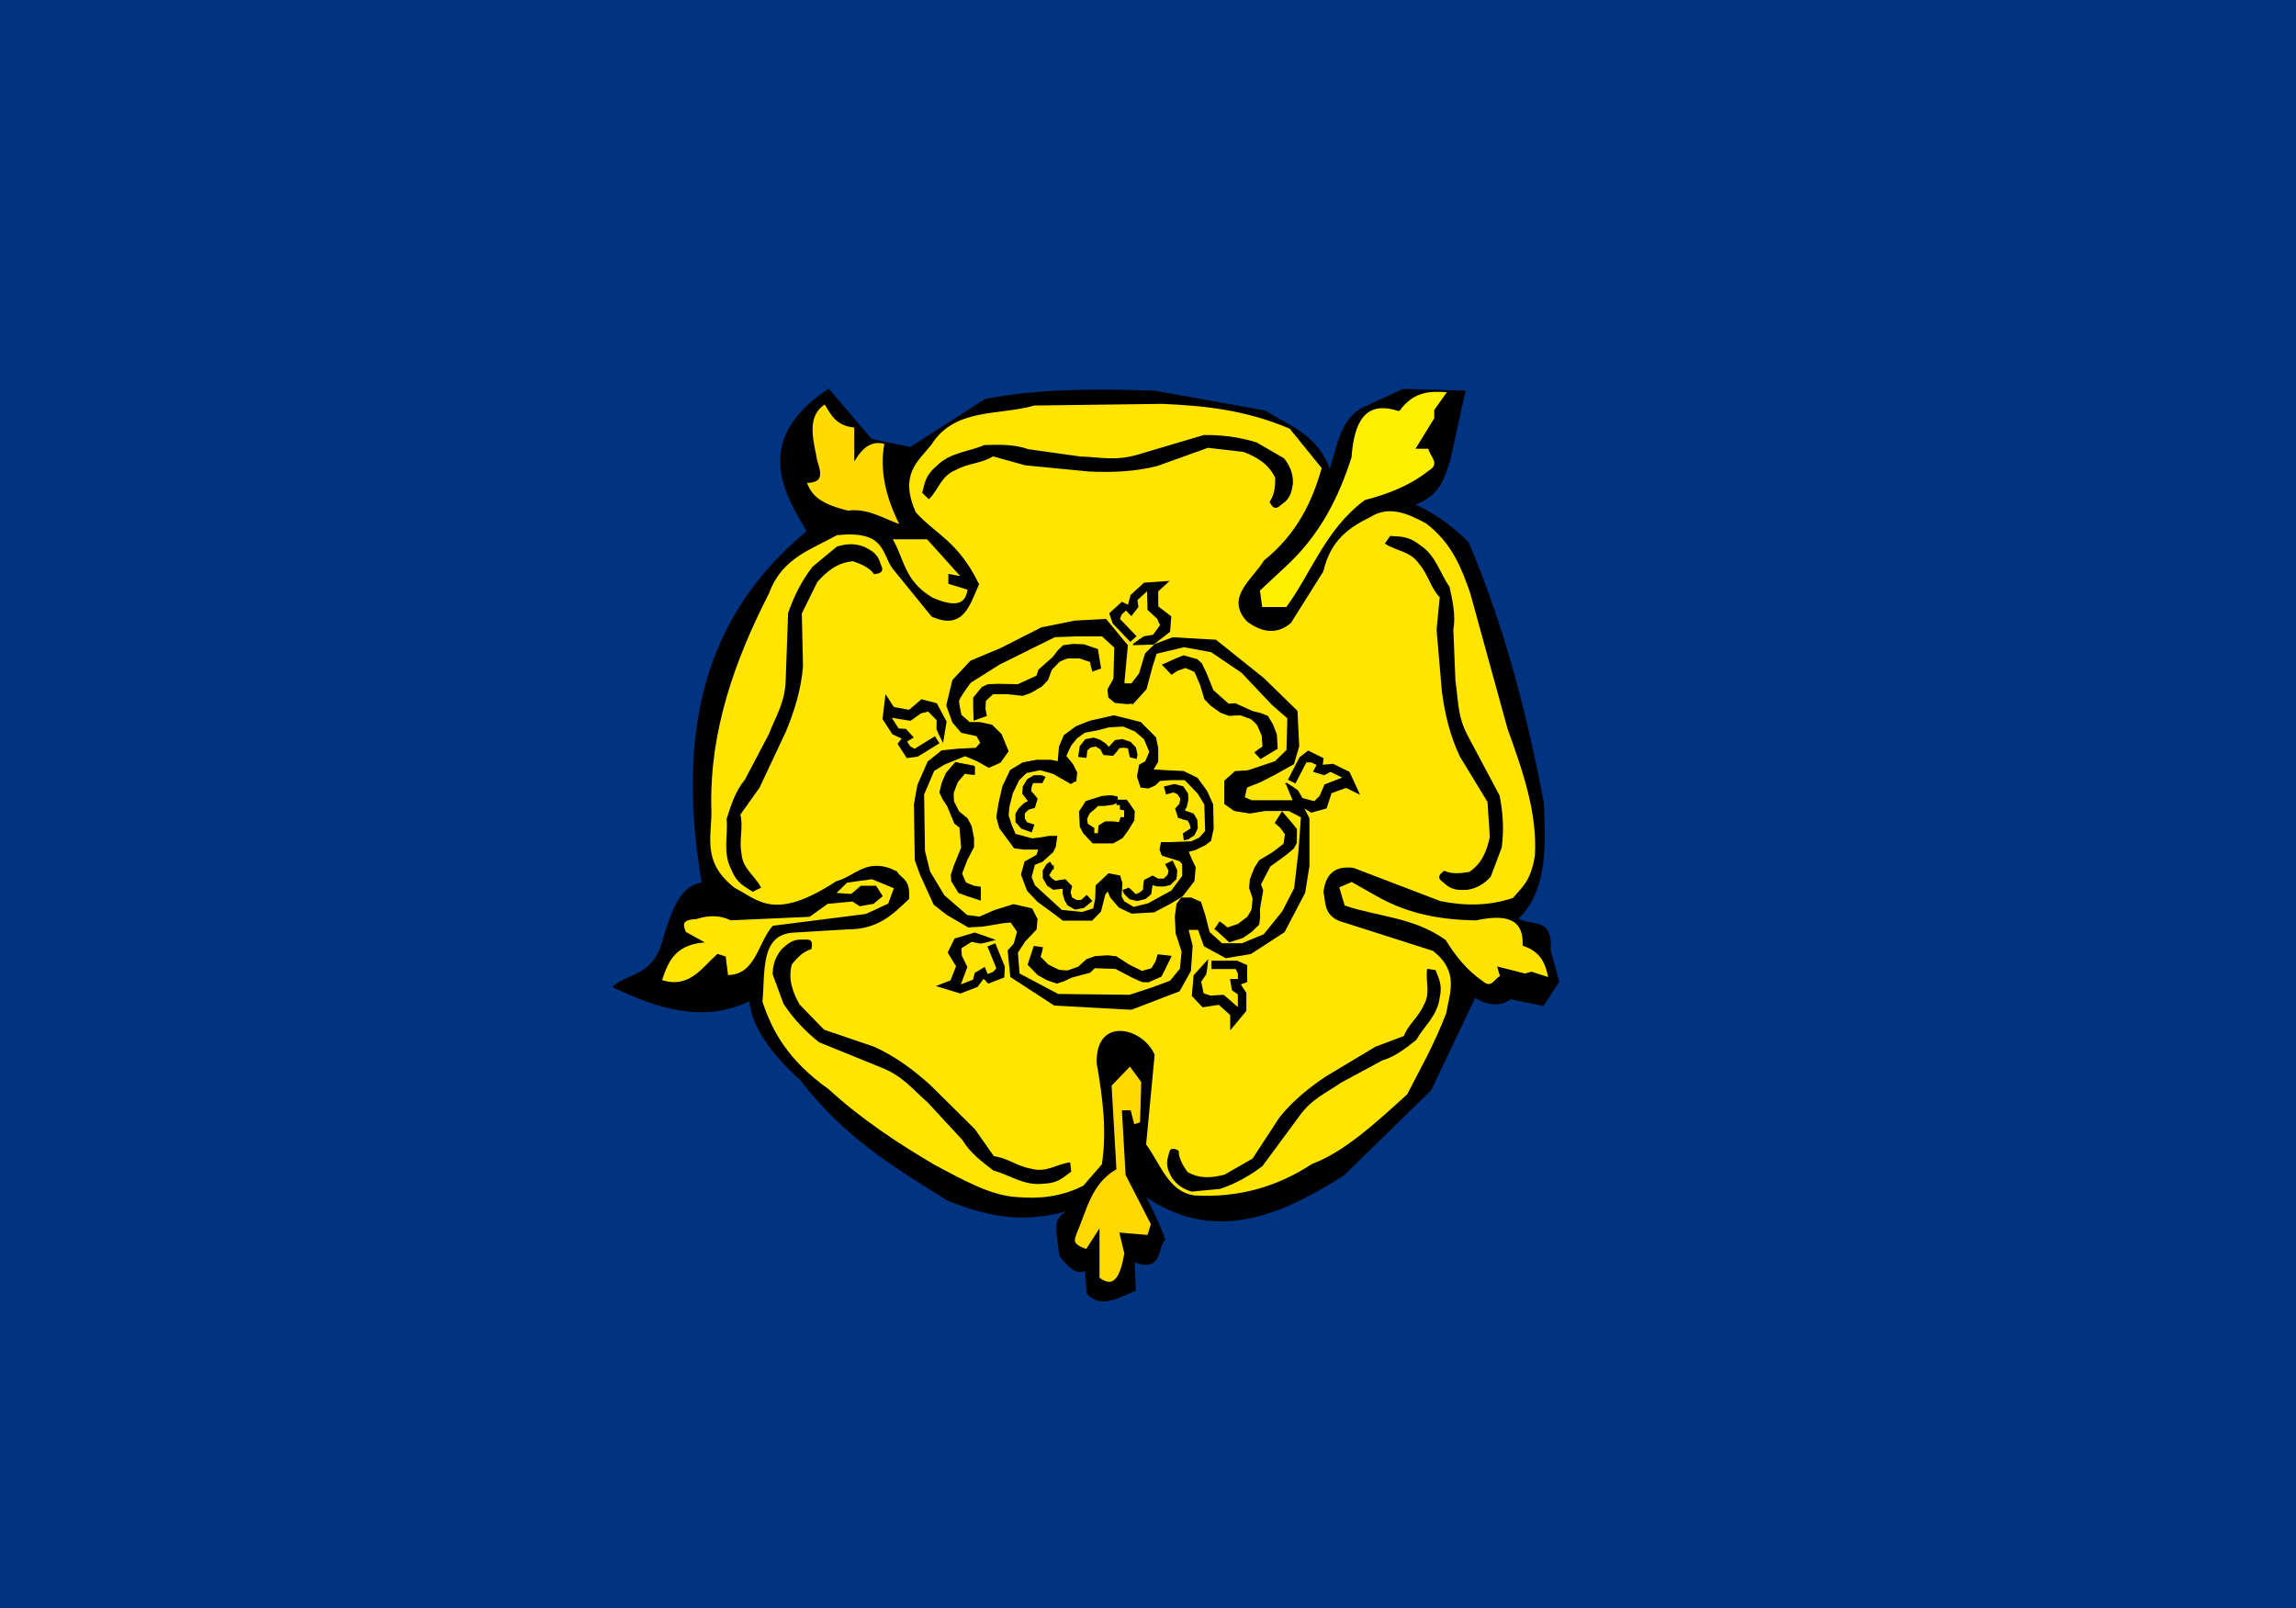
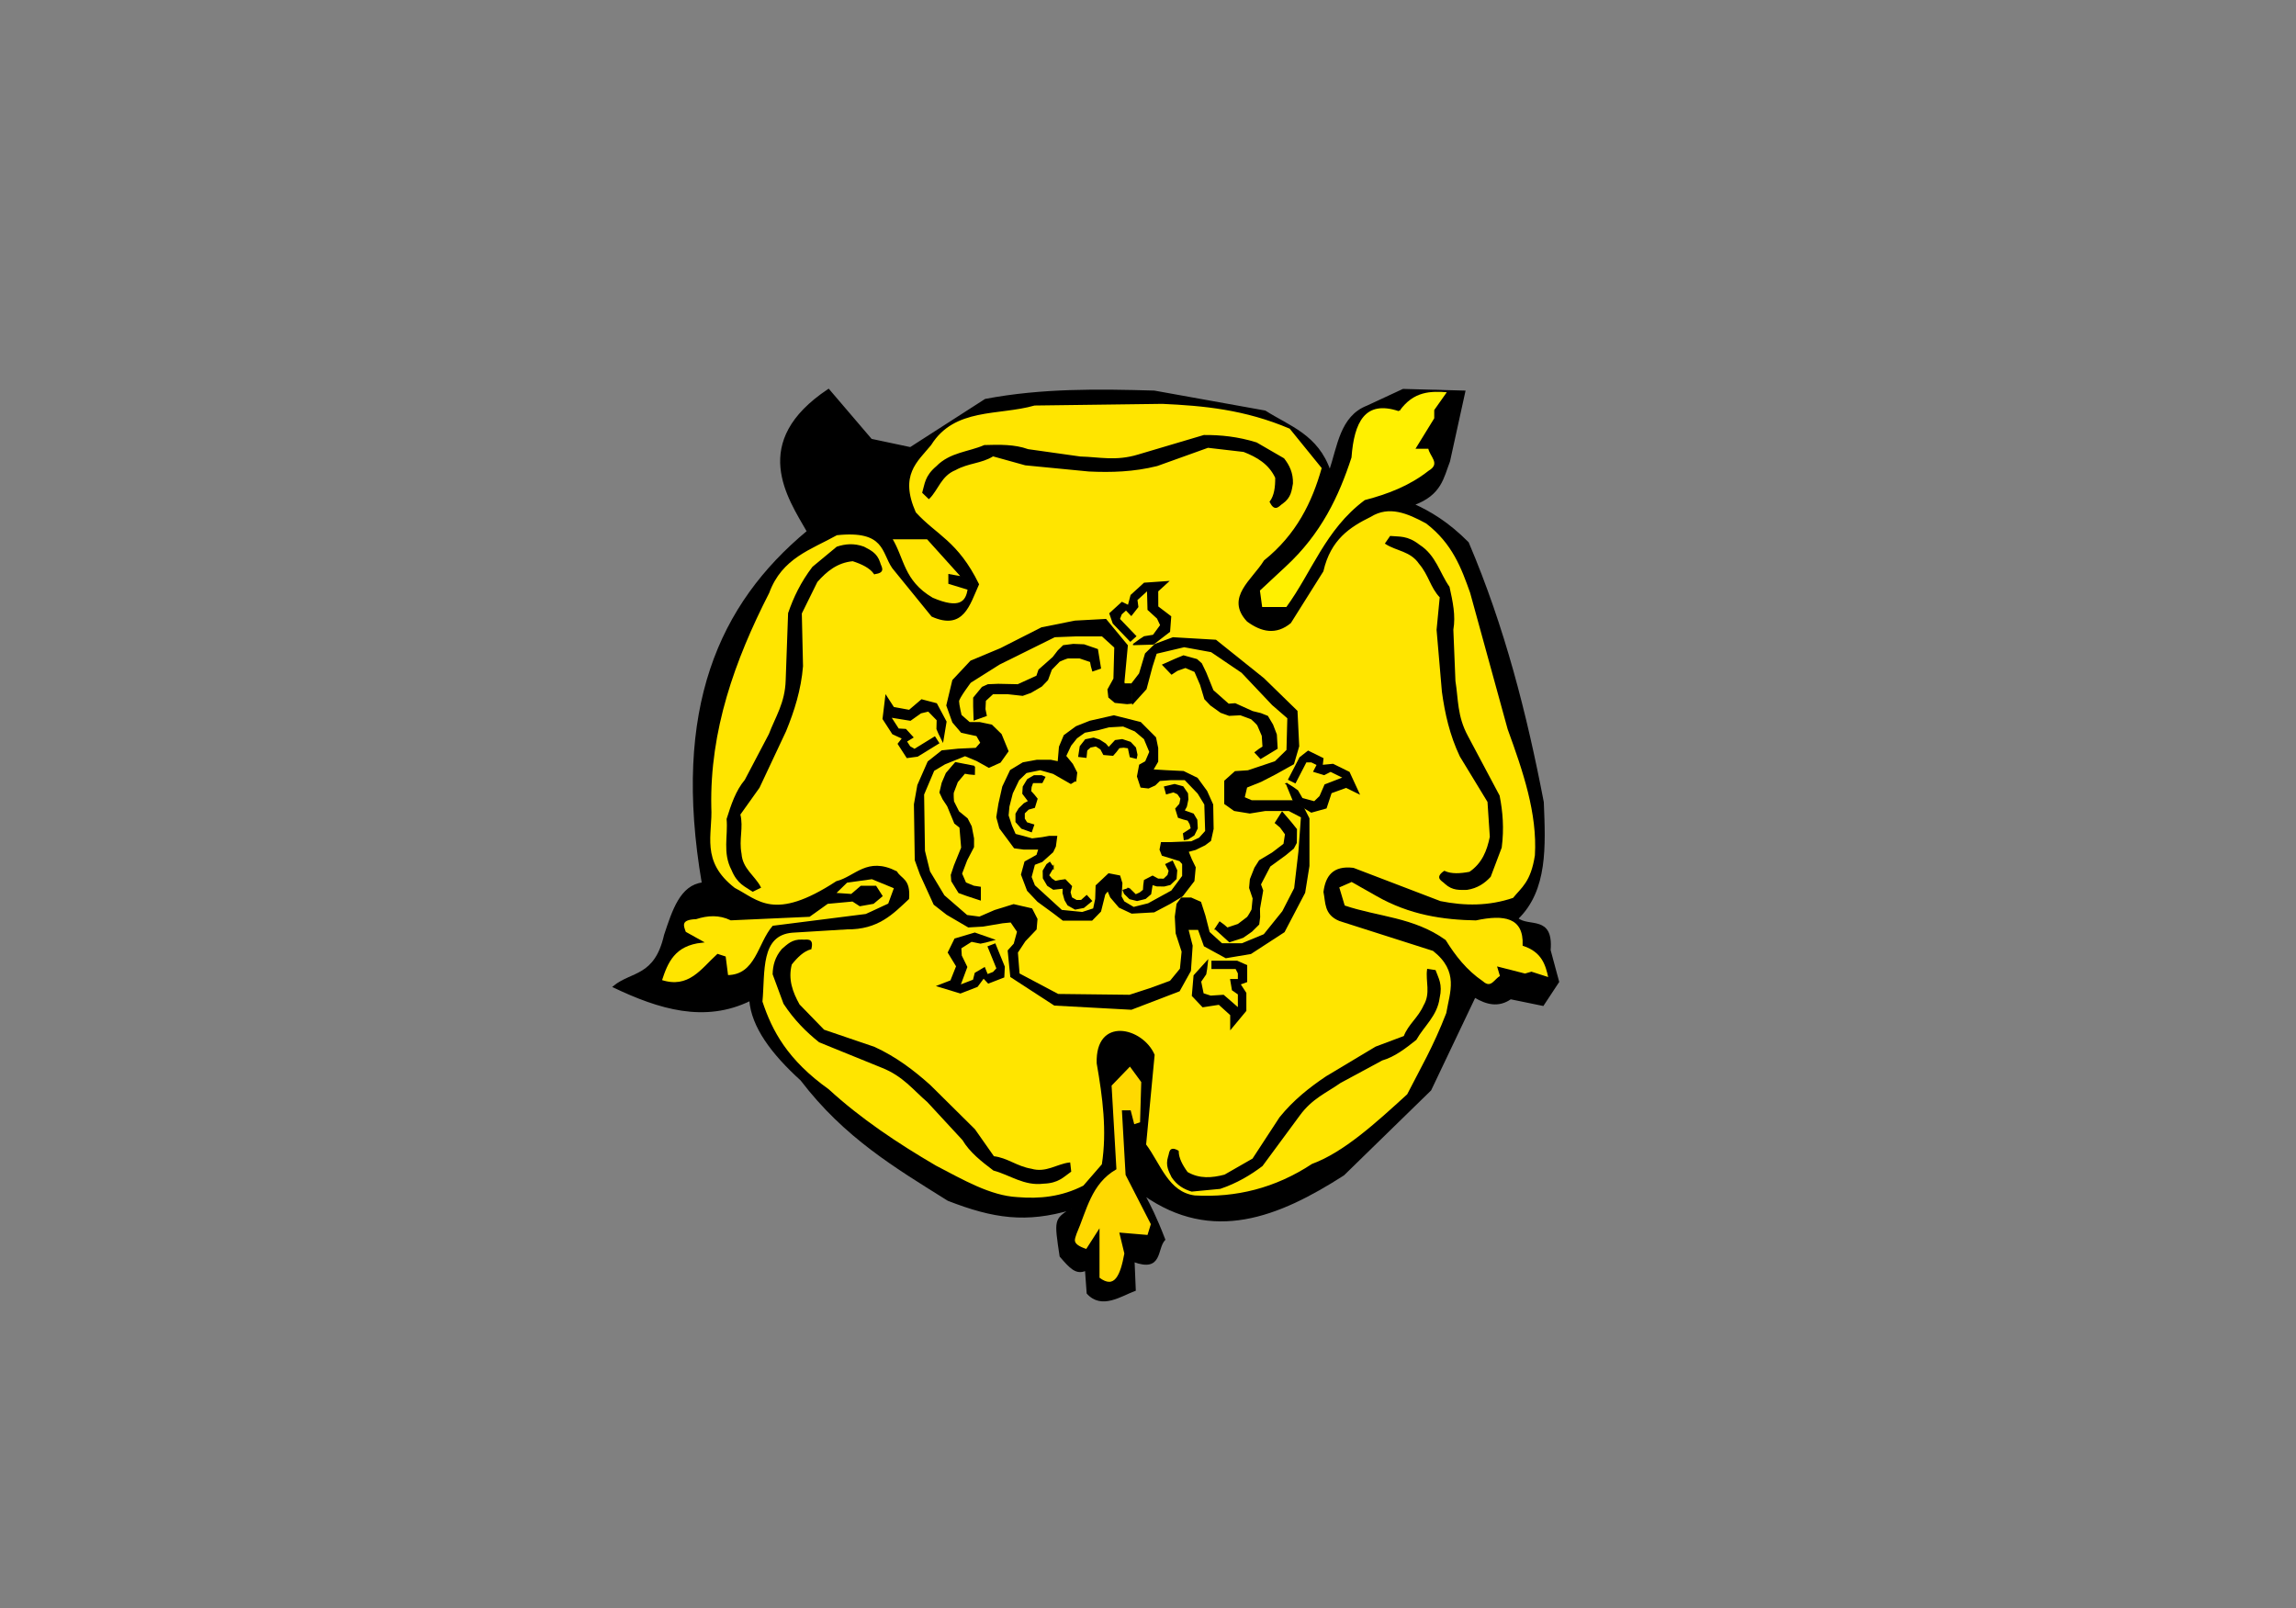
<svg xmlns="http://www.w3.org/2000/svg" xmlns:ns1="http://www.inkscape.org/namespaces/inkscape" xmlns:ns2="http://sodipodi.sourceforge.net/DTD/sodipodi-0.dtd" width="272.674mm" height="191.012mm" id="svg2816" version="1.1" ns1:version="1.2.2 (b0a8486, 2022-12-01)" ns2:docname="Rozendaal_vlag.svg">
  <rect width="100%" height="100%" fill="#808080" stroke="none" />
  <defs id="defs2818">
    <ns1:perspective ns2:type="inkscape:persp3d" ns1:vp_x="0 : 300.28155 : 1" ns1:vp_y="0 : 1000 : 0" ns1:vp_z="1052.3622 : 300.28155 : 1" ns1:persp3d-origin="526.18109 : 176.2658 : 1" id="perspective2825" />
    <ns1:perspective id="perspective10716" ns1:persp3d-origin="0.5 : -71.432361 : 1" ns1:vp_z="1 : -71.265694 : 1" ns1:vp_y="0 : 1000 : 0" ns1:vp_x="0 : -71.265694 : 1" ns2:type="inkscape:persp3d" />
    <ns1:perspective id="perspective2952" ns1:persp3d-origin="0.5 : -71.432361 : 1" ns1:vp_z="1 : -71.265694 : 1" ns1:vp_y="0 : 1000 : 0" ns1:vp_x="0 : -71.265694 : 1" ns2:type="inkscape:persp3d" />
  </defs>
  <ns2:namedview ns1:document-units="mm" pagecolor="#ffffff" bordercolor="#666666" borderopacity="1.0" ns1:pageopacity="0.0" ns1:pageshadow="2" ns1:zoom="0.31275986" ns1:cx="-27.177401" ns1:cy="95.920239" ns1:current-layer="layer1" id="namedview2820" showgrid="false" ns1:window-width="1440" ns1:window-height="872" ns1:window-x="0" ns1:window-y="28" ns1:window-maximized="0" ns1:showpageshadow="2" ns1:pagecheckerboard="0" ns1:deskcolor="#d1d1d1" />
  <g ns1:label="Layer 1" ns1:groupmode="layer" id="layer1" transform="translate(-11.971,-11.143)">
-     <path style="fill:#003380;fill-opacity:1;stroke:#000000;stroke-width:1px;stroke-linecap:butt;stroke-linejoin:miter;stroke-opacity:1" d="M -5.112,-13.475 V 752.673 H 1059.756 l 2.388,-766.148 z" id="path2898" ns2:nodetypes="ccccc" />
    <path style="fill:#000000;stroke:#000000;stroke-width:0.748px;stroke-linecap:butt;stroke-linejoin:miter;stroke-opacity:1" d="m 420.605,212.227 -17.603,-3.733 -19.134,-22.396 c -35.358,23.534 -18.103,48.305 -9.37,63.582 -39.486,32.8 -60.564,79.494 -47.135,157.953 -9.786,1.179 -13.289,12.219 -16.969,23.323 -4.336,19.039 -14.998,16.482 -22.96,23.142 20.409,9.722 40.819,15.959 61.228,5.972 0.937,11.944 9.804,23.889 22.96,35.833 19.68,25.773 42.482,39.244 65.951,53.931 20.409,7.933 34.866,10.044 55.275,4.042 -7.457,4.809 -7.341,4.757 -4.893,21.159 4.337,4.999 7.05,8.163 11.387,6.153 l 0.765,10.451 c 6.378,7.069 14.921,1.004 21.299,-1.365 l -0.541,-13 c 12.786,4.757 9.969,-5.704 13.776,-9.705 -4.01,-10.42 -6.579,-15.218 -9.184,-20.156 30.718,21.609 60.256,9.841 89.546,-8.958 l 39.033,-38.072 19.899,-41.805 c 5.357,3.241 10.715,4.512 16.072,0.747 l 14.542,2.986 6.888,-10.451 -3.827,-14.184 c 1.306,-15.532 -9.427,-9.926 -14.542,-14.184 13.262,-12.817 12.287,-32.578 11.48,-52.256 -7.574,-39.413 -17.485,-78.445 -33.675,-116.457 -9.018,-9.058 -16.904,-13.697 -24.491,-17.17 12.441,-4.496 13.259,-12.231 16.072,-19.41 l 6.888,-31.354 -27.553,-0.747 -16.072,7.465 c -11.899,4.595 -13.063,17.915 -16.838,29.114 -5.481,-16.15 -18.2,-19.945 -29.083,-26.875 l -49.748,-8.958 c -25.257,-0.729 -50.513,-1.069 -75.77,3.733 z" id="path10171" ns2:nodetypes="cccccccccccccccccccccccccccccccccccccc" />
-     <path style="fill:#ffdb00;fill-opacity:1;stroke:#000000;stroke-width:0.748px;stroke-linecap:butt;stroke-linejoin:miter;stroke-opacity:1" d="m 382.274,192.163 c -7.913,5.038 -6.313,14.052 -4.329,23.226 0.338,4.916 5.896,12.377 -4.329,12.141 1.981,4.869 4.255,9.705 18.941,13.197 9.061,-1.177 16.054,3.697 23.812,6.334 -6.306,-12.317 -9.375,-24.634 -7.035,-36.951 -4.51,-1.235 -9.02,-0.302 -13.53,6.862 V 202.721 c -8.456,-0.633 -10.628,-5.862 -13.53,-10.557 z" id="path10181" ns2:nodetypes="ccccccccc" />
    <path style="fill:#ffe400;fill-opacity:1;stroke:#000000;stroke-width:0.748px;stroke-linecap:butt;stroke-linejoin:miter;stroke-opacity:1" d="m 412.039,252.868 c 5.596,9.061 5.128,19.108 18.4,26.921 12.257,5.269 15.429,1.677 16.236,-4.223 l -8.659,-2.639 v -3.695 l 5.953,1.056 -15.694,-17.42 z" id="path10183" ns2:nodetypes="cccccccc" />
    <path style="fill:#fff000;fill-opacity:1;stroke:#000000;stroke-width:0.748px;stroke-linecap:butt;stroke-linejoin:miter;stroke-opacity:1" d="m 639.877,195.33 c -15.542,-5.144 -20.458,5.259 -21.647,21.115 -5.647,17.329 -13.548,34.03 -29.224,48.564 l -11.906,11.085 1.082,7.918 h 11.365 c 11.724,-16.013 17.562,-34.896 35.177,-48.036 10.152,-2.67 19.965,-6.332 28.683,-13.197 5.94,-3.519 0.458,-7.038 0,-10.557 h -5.412 l 8.118,-13.197 v -3.695 l 5.953,-8.446 c -7.9,-0.627 -15.705,-0.603 -22.189,8.446 z" id="path10185" ns2:nodetypes="cccccccccccccc" />
    <path style="fill:#ffe500;fill-opacity:1;stroke:#000000;stroke-width:0.748px;stroke-linecap:butt;stroke-linejoin:miter;stroke-opacity:1" d="m 394.18,412.812 4.329,-3.695 h 6.494 l 2.706,4.223 -3.788,3.167 -5.953,1.056 -3.247,-2.111 -11.365,1.056 -8.118,5.807 -35.177,1.584 c -5.231,-2.528 -10.463,-2.211 -15.694,-0.528 -7.305,0.264 -5.999,3.328 -4.871,6.334 l 7.577,4.223 c -12.582,1.313 -15.721,9.207 -18.4,17.42 12.599,4.167 18.296,-5.13 25.436,-11.613 l 3.247,1.056 1.082,8.446 c 13.086,-0.097 13.927,-14.526 20.565,-22.17 l 41.671,-5.279 10.283,-4.751 2.706,-7.39 -10.283,-4.223 -11.365,1.584 -5.412,5.279 z" id="path10187" ns2:nodetypes="ccccccccccccccccccccccccc" />
    <path style="fill:#ffe400;fill-opacity:1;stroke:#000000;stroke-width:0.597px;stroke-linecap:butt;stroke-linejoin:miter;stroke-opacity:1" d="m 695.721,435.449 c 0.515,-12.83 -8.695,-14.152 -21.318,-11.439 -14.772,-0.295 -29.561,-2.425 -44.409,-10.88 l -11.313,-6.411 -5.927,2.613 2.554,8.526 c 15.112,5.154 31.138,5.239 45.336,15.467 4.362,7.009 9.42,13.538 16.729,18.518 4.077,3.656 5.587,-1.257 8.226,-2.401 l -1.216,-4.06 12.107,3.089 2.879,-0.84 7.919,2.545 c -1.286,-6.07 -3.059,-11.92 -11.568,-14.726 z" id="path10185-4" ns2:nodetypes="cccccccccccccc" />
    <path style="fill:#ffd900;fill-opacity:1;stroke:#000000;stroke-width:0.748px;stroke-linecap:butt;stroke-linejoin:miter;stroke-opacity:1" d="m 524.064,515.219 0.541,-18.475 -5.412,-7.39 -8.659,8.974 2.165,37.479 c -11.277,6.562 -13.297,18.541 -17.859,29.033 -0.673,2.463 -2.749,4.927 4.871,7.39 l 5.412,-8.446 v 21.115 c 7.464,5.68 10.153,-1.448 11.906,-11.085 l -2.165,-8.974 12.447,1.056 1.624,-5.279 -11.365,-22.17 -1.624,-28.505 h 3.247 l 1.624,6.334 z" id="path10233" ns2:nodetypes="cccccccccccccccccc" />
    <path style="fill:#ffe500;fill-opacity:1;stroke:#000000;stroke-width:0.748px;stroke-linecap:butt;stroke-linejoin:miter;stroke-opacity:1" d="m 571.957,289.852 c -9.751,-10.458 2.385,-18.248 7.653,-26.875 14.527,-11.651 21.649,-26.192 26.022,-41.805 l -14.542,-17.916 c -20.404,-8.689 -39.007,-10.352 -57.401,-11.198 l -57.401,0.747 c -16.146,4.643 -36.01,0.825 -46.686,17.916 -6.165,7.507 -14.432,13.549 -6.888,30.607 9.439,10.354 18.879,12.879 28.318,32.1 -4.103,9.075 -6.762,20.402 -20.664,14.184 l -17.603,-21.649 c -4.813,-6.931 -3.325,-17.276 -25.257,-14.93 -11.572,6.487 -24.813,10.26 -30.614,26.128 -15.551,30.423 -26.717,61.916 -26.022,96.301 0.706,12.193 -5.071,24.386 10.715,36.579 10.603,5.377 17.785,15.389 45.921,-2.986 8.572,-2.189 13.687,-11.123 26.787,-4.479 2.039,3.487 6.043,3.143 5.357,11.944 -7.036,6.574 -13.594,13.615 -27.553,13.437 l -24.491,1.493 c -14.768,1.235 -12.534,17.869 -13.776,31.354 4.352,13.189 11.344,26.377 29.849,39.566 14.334,13.142 30.835,24.171 48.217,34.34 12.246,6.368 24.491,13.554 36.737,14.184 9.95,0.839 19.899,-0.114 29.849,-5.226 l 8.419,-9.705 c 2.384,-15.179 0.352,-30.358 -2.296,-45.538 -0.663,-20.688 20.037,-15.766 25.257,-3.733 l -3.827,40.312 c 6.575,8.784 10.066,21.581 22.195,23.142 18.589,1.043 36.261,-3.285 52.809,-14.184 14.287,-5.27 28.573,-18.312 42.86,-31.354 5.868,-11.519 11.735,-21.394 17.603,-36.579 1.584,-9.456 5.918,-18.912 -6.123,-28.368 l -42.094,-13.437 c -6.742,-2.785 -5.89,-8.039 -6.888,-12.691 0.895,-6.841 3.992,-11.534 13.011,-10.451 l 39.033,14.93 c 10.97,2.21 21.94,2.258 32.91,-1.493 3.772,-4.692 8.101,-7.213 9.95,-19.41 1.12,-18.912 -5.359,-37.824 -12.246,-56.735 L 672.218,277.161 c -3.946,-11.106 -7.976,-22.192 -19.899,-31.354 -8.419,-4.57 -16.838,-8.213 -25.257,-2.986 -9.355,4.616 -18.104,10.217 -21.43,24.635 l -14.542,23.142 c -6.378,5.24 -12.756,3.944 -19.134,-0.747 z" id="path10235" ns2:nodetypes="ccccccccccccccccccccccccccccccccccccccccccccccc" />
    <path style="fill:#000000;stroke:#000000;stroke-width:0.748px;stroke-linecap:butt;stroke-linejoin:miter;stroke-opacity:1" d="m 404.51,268.494 c -2,-2.747 -5.588,-4.46 -9.741,-5.807 -7.129,0.655 -11.969,4.659 -16.236,9.502 l -7.035,14.252 c 0.18,7.918 0.361,15.836 0.541,23.754 -0.856,10.492 -3.851,19.94 -7.577,29.033 l -11.906,25.338 -8.659,12.141 c 1.494,5.963 -0.707,11.091 0.541,17.684 0.483,6.919 6.122,10.128 8.659,15.044 l -3.247,1.584 c -3.227,-2.227 -6.653,-3.296 -9.2,-9.502 -4.014,-7.566 -1.482,-15.132 -2.165,-22.698 1.988,-6.273 4.013,-12.523 8.118,-17.42 l 10.824,-20.587 c 2.924,-7.705 7.275,-14.019 7.577,-24.282 l 1.082,-30.089 c 2.36,-6.862 5.588,-13.725 10.824,-20.587 l 10.824,-8.974 c 3.662,-1.196 7.526,-1.607 11.906,0 2.743,1.512 5.68,2.645 7.035,6.862 0.409,1.859 2.805,4.203 -2.165,4.751 z" id="path10296" ns2:nodetypes="cccccccccccccccccccccc" />
    <path style="fill:#000000;stroke:#000000;stroke-width:0.748px;stroke-linecap:butt;stroke-linejoin:miter;stroke-opacity:1" d="m 582.264,236.413 c 2.015,-2.736 2.512,-6.603 2.47,-10.872 -2.949,-6.364 -8.402,-9.53 -14.483,-11.896 l -16.104,-1.866 c -7.62,2.736 -15.24,5.472 -22.86,8.208 -10.452,2.615 -20.587,2.917 -30.613,2.431 l -28.435,-2.763 -14.583,-4.049 c -5.297,3.314 -10.985,2.947 -16.973,6.238 -6.553,2.691 -7.835,8.935 -11.779,12.871 l -2.589,-2.482 c 1.112,-3.7 1.037,-7.207 6.229,-11.571 6.035,-6.158 14.194,-6.278 21.309,-9.363 6.729,-0.202 13.446,-0.361 19.527,1.837 l 23.476,3.306 c 8.421,0.198 15.956,2.162 26.006,-0.889 l 29.529,-8.765 c 7.421,-0.049 15.123,0.702 23.476,3.306 l 12.215,7.074 c 2.348,2.991 4,6.422 3.864,10.985 -0.576,3.021 -0.721,6.098 -4.372,8.718 -1.67,0.98 -3.166,3.952 -5.31,-0.456 z" id="path10296-9" ns2:nodetypes="cccccccccccccccccccccc" />
    <path style="fill:#000000;stroke:#000000;stroke-width:0.748px;stroke-linecap:butt;stroke-linejoin:miter;stroke-opacity:1" d="m 660.299,402.452 c 3.125,1.434 7.114,1.207 11.409,0.39 5.879,-3.987 8.078,-9.793 9.356,-16.056 l -1.05,-15.785 c -4.145,-6.81 -8.29,-13.621 -12.435,-20.431 -4.539,-9.549 -6.688,-19.214 -8.023,-28.919 l -2.391,-27.775 1.427,-14.724 c -4.305,-4.477 -4.97,-9.999 -9.377,-15.143 -3.905,-5.795 -10.434,-5.888 -15.119,-8.955 l 2.031,-2.935 c 3.933,0.393 7.454,-0.317 12.799,3.868 7.307,4.667 8.912,12.47 13.317,18.734 1.428,6.417 2.811,12.83 1.702,19.063 l 0.941,23.118 c 1.333,8.112 0.724,15.697 5.63,24.78 l 14.211,26.726 c 1.4,7.108 2.045,14.632 0.941,23.118 l -4.908,13.003 c -2.588,2.796 -5.746,5.005 -10.37,5.705 -3.15,-0.003 -6.279,0.418 -9.584,-2.606 -1.292,-1.424 -4.56,-2.317 -0.507,-5.175 z" id="path10296-8" ns2:nodetypes="cccccccccccccccccccccc" ns1:transform-center-x="-26.444177" ns1:transform-center-y="19.003264" />
    <path style="fill:#000000;stroke:#000000;stroke-width:0.687px;stroke-linecap:butt;stroke-linejoin:miter;stroke-opacity:1" d="m 540.702,527.924 c 0.02,3.168 1.752,6.378 4.092,9.601 5.583,3.248 11.253,2.712 16.943,1.228 l 12.691,-7.275 c 4.047,-6.194 8.093,-12.388 12.14,-18.582 6.166,-7.631 13.354,-13.332 20.89,-18.375 l 22.121,-13.249 12.77,-4.793 c 2.049,-5.38 6.373,-8.171 8.936,-13.906 3.297,-5.584 0.847,-11.025 1.578,-16.147 l 3.221,0.49 c 1.196,3.415 3.148,6.041 1.745,12.162 -1.044,7.941 -6.898,12.436 -10.39,18.624 -4.772,3.786 -9.558,7.533 -15.158,9.144 l -18.818,10.16 c -6.215,4.396 -12.744,6.969 -18.382,14.715 l -16.676,22.607 c -5.356,4.043 -11.349,7.63 -18.818,10.16 l -12.689,1.214 c -3.322,-1.007 -6.377,-2.724 -8.748,-6.268 -1.217,-2.608 -2.777,-5.027 -1.547,-8.99 0.681,-1.647 0.157,-4.714 4.098,-2.52 z" id="path10296-2" ns2:nodetypes="cccccccccccccccccccccc" />
    <path style="fill:#000000;stroke:#000000;stroke-width:0.746px;stroke-linecap:butt;stroke-linejoin:miter;stroke-opacity:1" d="m 375.816,436.935 c -3.278,0.898 -6.114,3.624 -8.792,6.999 -1.787,6.822 0.373,12.687 3.52,18.313 l 11.129,11.448 c 7.564,2.578 15.128,5.155 22.691,7.733 9.653,4.428 17.594,10.474 24.951,17.072 l 19.988,19.797 8.58,12.219 c 6.155,0.684 10.271,4.498 16.939,5.628 6.719,1.951 11.665,-2.154 17.18,-2.796 l 0.404,3.553 c -3.2,2.214 -5.37,5.012 -12.111,5.218 -8.525,1.091 -14.839,-3.874 -22.239,-5.865 -5.273,-4.014 -10.51,-8.053 -13.764,-13.548 l -15.852,-17.149 c -6.313,-5.376 -10.827,-11.589 -20.45,-15.425 l -28.145,-11.43 c -5.705,-4.562 -11.118,-9.927 -15.852,-17.149 l -4.847,-13.124 c 0.104,-3.802 1.019,-7.519 4.021,-11.015 2.359,-2.013 4.424,-4.338 8.879,-4.13 1.9,0.266 4.93,-1.138 3.771,3.649 z" id="path10296-5" ns2:nodetypes="cccccccccccccccccccccc" />
    <path style="fill:#000000;stroke:#000000;stroke-width:0.748px;stroke-linecap:butt;stroke-linejoin:miter;stroke-opacity:1" d="m 553.814,442.765 -5.74,6.345 -0.765,8.958 4.592,4.852 7.271,-1.12 5.357,4.852 v 5.972 l 6.505,-7.838 v -7.838 l -2.679,-4.106 3.061,-1.12 v -7.092 l -4.209,-1.866 h -11.098 v 2.986 h 10.715 l 1.148,2.24 v 2.986 h -3.444 l 0.765,4.479 2.679,1.866 v 6.719 l -6.888,-5.972 -5.74,0.373 -3.444,-1.12 -1.148,-5.599 2.296,-3.359 0.383,-2.24 z" id="path10432" />
    <path style="fill:#000000;stroke:#000000;stroke-width:0.748px;stroke-linecap:butt;stroke-linejoin:miter;stroke-opacity:1" d="m 457.679,432.994 -8.165,-2.861 -8.818,2.613 -2.928,5.954 3.751,6.178 -2.646,6.648 -5.69,2.204 9.87,3.004 7.469,-2.893 2.923,-3.944 2.197,2.362 6.757,-2.618 0.225,-4.505 -4.096,-10.06 -2.845,1.102 3.955,9.713 -1.71,1.867 -2.845,1.102 -1.271,-3.122 -3.985,2.347 -0.79,3.117 -6.402,2.48 3.148,-8.449 -2.474,-5.066 -0.204,-3.535 4.911,-3.107 4.048,0.841 2.275,-0.48 z" id="path10432-1" />
    <path style="fill:#000000;stroke:#000000;stroke-width:0.748px;stroke-linecap:butt;stroke-linejoin:miter;stroke-opacity:1" d="m 435.088,343.48 1.385,-8.354 -4.252,-7.976 -6.538,-1.715 -5.538,4.73 -7.185,-1.317 -3.266,-5.052 -1.216,10.015 4.287,6.63 4.511,2.079 -1.977,2.54 3.878,5.999 4.581,-0.612 9.387,-5.774 -1.633,-2.526 -9.063,5.575 -2.196,-1.297 -1.633,-2.526 2.913,-1.792 -3.097,-3.39 -3.286,-0.185 -3.674,-5.683 9.092,1.468 4.651,-3.302 3.526,-0.845 4.033,4.139 -0.105,4.036 0.901,2.093 z" id="path10432-11" />
    <path style="fill:#000000;stroke:#000000;stroke-width:0.748px;stroke-linecap:butt;stroke-linejoin:miter;stroke-opacity:1" d="m 520.913,300.381 8.672,-0.245 7.23,-5.574 0.497,-6.586 -5.805,-4.415 -0.026,-7.131 4.472,-4.079 -10.313,0.72 -5.869,5.354 -1.245,4.713 -2.93,-1.416 -5.31,4.844 1.478,4.274 7.58,7.906 2.236,-2.04 -7.319,-7.633 0.893,-2.348 2.236,-2.04 2.353,2.453 2.831,-3.605 -0.432,-3.183 5.031,-4.589 0.233,8.986 4.2,3.834 1.514,3.218 -3.408,4.642 -4.084,0.659 -1.938,1.257 -2.777,2.022 z" id="path10432-2" />
    <path style="fill:#000000;stroke:#000000;stroke-width:0.748px;stroke-linecap:butt;stroke-linejoin:miter;stroke-opacity:1" d="m 589.526,362.986 3.221,7.858 7.854,4.703 6.51,-1.812 2.251,-6.836 6.855,-2.478 5.466,2.691 -4.243,-9.197 -7.174,-3.532 -4.965,0.482 0.355,-3.17 -6.491,-3.196 -3.605,2.824 -5.001,9.663 2.733,1.346 4.828,-9.33 2.567,0.01 2.733,1.346 -1.552,2.999 4.444,1.352 2.915,-1.492 6.149,3.028 -8.57,3.307 -2.245,5.166 -2.577,2.494 -5.642,-1.523 -2.04,-3.513 -1.877,-1.342 -2.902,-1.847 z" id="path10432-14" ns1:transform-center-x="-16.457816" ns1:transform-center-y="-26.393437" />
    <path style="fill:#000000;stroke:#000000;stroke-width:0.748px;stroke-linecap:butt;stroke-linejoin:miter;stroke-opacity:1" d="m 516.312,317.349 1.531,-16.423 -9.567,-11.571 -13.776,0.747 -14.924,2.986 -18.368,9.331 -13.394,5.599 -8.036,8.585 -2.679,11.198 2.679,7.465 3.827,4.479 6.888,1.493 1.913,3.359 -2.296,2.613 -8.036,0.373 -7.271,0.747 -6.123,4.852 -4.592,10.451 -1.531,8.585 0.383,25.008 2.296,6.345 6.123,13.437 5.74,4.479 9.567,5.599 6.505,-0.373 8.802,-1.493 3.827,-0.373 3.061,4.479 -1.531,5.599 -2.679,2.986 1.148,11.571 19.516,12.691 34.441,1.866 21.43,-8.212 4.975,-8.958 0.765,-11.198 -1.913,-7.465 h 4.975 l 2.679,7.465 9.567,5.226 11.098,-1.866 14.924,-9.705 9.184,-17.543 1.913,-11.944 v -21.276 l -2.296,-4.479 -4.975,-3.359 H 573.713 l -3.444,-1.493 1.148,-4.852 6.505,-2.613 6.505,-3.359 8.036,-4.479 2.296,-7.838 -0.765,-15.677 -14.924,-14.557 -21.43,-17.17 -19.134,-1.12 -8.036,2.986 -4.209,4.106 -2.679,8.958 -3.444,4.479 0.383,8.585 5.74,-6.345 2.679,-10.078 1.913,-5.972 12.628,-2.986 12.246,2.24 13.776,9.331 13.776,14.557 6.888,5.972 -0.383,14.557 -5.357,5.226 -12.246,4.106 -5.74,0.373 -4.592,4.106 v 10.078 l 4.209,2.986 6.888,1.12 6.888,-1.12 h 10.715 l 5.74,2.986 -1.148,15.677 -1.913,16.423 -5.357,10.451 -8.419,10.451 -9.95,4.106 h -9.184 l -5.74,-5.226 -1.913,-7.465 -1.913,-5.972 -4.209,-1.866 h -4.209 l -1.913,2.613 -0.765,5.599 0.383,7.465 2.679,8.212 -0.765,7.838 -4.592,5.599 -9.184,3.359 -9.184,2.986 -32.145,-0.373 -17.603,-9.331 -0.765,-9.705 3.444,-5.226 4.975,-5.226 0.383,-4.479 -2.296,-4.479 -8.036,-1.866 -8.419,2.613 -6.888,2.986 -5.74,-0.747 -10.332,-8.958 -6.505,-10.825 -2.296,-9.331 -0.383,-25.382 4.592,-10.825 4.975,-2.986 9.184,-3.733 5.357,2.24 5.357,2.986 4.975,-2.24 3.444,-4.852 -3.061,-7.465 -4.209,-4.106 -5.357,-1.12 h -4.592 l -3.827,-3.359 c 0,0 -1.148,-4.852 -1.148,-6.345 0,-1.493 5.357,-8.585 5.357,-8.585 l 13.011,-8.212 24.874,-12.318 9.567,-0.373 h 11.863 l 5.74,5.226 -0.383,14.184 -2.679,4.852 0.383,3.359 2.679,2.24 5.357,0.56 1.913,-0.187 -0.383,-8.398 h -2.87 z" id="path10483" />
    <path style="fill:#000000;stroke:#000000;stroke-width:0.748px;stroke-linecap:butt;stroke-linejoin:miter;stroke-opacity:1" d="m 505.788,311.004 -1.339,-8.212 -5.931,-2.053 -4.783,-0.187 -4.401,0.56 -2.296,2.24 -2.296,2.986 -6.314,5.599 -0.957,2.799 -8.61,3.919 -8.802,-0.187 -4.592,0.187 -2.487,1.12 -2.296,2.799 -1.531,1.866 v 3.733 l 0.191,5.972 5.166,-1.866 -0.574,-2.799 0.191,-3.919 3.444,-3.173 h 6.697 l 6.697,0.747 3.635,-1.306 4.783,-2.799 2.679,-2.799 1.722,-4.666 3.635,-3.733 c 0,0 3.253,-1.493 4.018,-1.493 0.765,0 5.166,0 5.166,0 l 4.975,1.68 0.383,2.053 0.574,2.053 z" id="path10485" />
    <path style="fill:#000000;stroke:#000000;stroke-width:0.748px;stroke-linecap:butt;stroke-linejoin:miter;stroke-opacity:1" d="m 577.839,351.425 7.244,-4.384 -0.356,-6.129 -1.676,-4.374 -2.233,-3.741 -3.006,-1.198 -3.712,-0.909 -7.737,-3.511 -3.017,0.224 -7.038,-6.226 -3.231,-7.988 -1.954,-4.057 -2.022,-1.803 -3.535,-0.981 -2.357,-0.654 -3.528,1.445 -5.571,2.484 3.764,3.923 2.424,-1.6 3.779,-1.345 4.333,1.869 2.593,6.023 1.887,6.312 2.643,2.764 4.498,3.218 3.683,1.325 5.077,-0.258 4.936,1.824 c 0,0 2.671,2.347 2.967,3.035 0.296,0.688 2,4.646 2,4.646 l 0.338,5.124 -1.792,1.139 -1.718,1.311 z" id="path10485-2" ns1:transform-center-x="-9.7413079" ns1:transform-center-y="17.419669" />
    <path style="fill:#000000;stroke:#000000;stroke-width:0.748px;stroke-linecap:butt;stroke-linejoin:miter;stroke-opacity:1" d="m 557.622,428.066 6.24,5.665 5.969,-1.946 3.887,-2.726 3.114,-3.085 0.395,-3.144 -0.076,-3.732 1.44,-8.204 -1.014,-2.78 4.309,-8.26 7.052,-5.14 3.5,-2.905 1.253,-2.376 0.041,-3.585 0.028,-2.39 -2.357,-2.941 -3.921,-4.59 -2.892,4.574 2.22,1.861 2.324,3.203 -0.71,4.569 -5.276,4.023 -5.748,3.435 -2.039,3.213 -2.001,5.079 -0.343,3.815 1.589,4.71 -0.508,5.125 c 0,0 -1.62,3.13 -2.223,3.59 -0.603,0.46 -4.07,3.103 -4.07,3.103 l -4.98,1.665 -1.598,-1.388 -1.748,-1.273 -1.856,2.836 z" id="path10485-22" />
    <path style="fill:#000000;stroke:#000000;stroke-width:0.748px;stroke-linecap:butt;stroke-linejoin:miter;stroke-opacity:1" d="m 449.25,355.254 -8.359,-1.631 -4.036,4.71 -1.843,4.31 -0.992,4.219 1.354,2.879 2.072,3.138 3.186,7.722 2.358,1.849 0.773,9.237 -3.24,7.984 -1.418,4.264 0.211,2.664 1.892,3.073 1.262,2.049 3.588,1.298 5.807,1.902 0.003,-5.374 -2.891,-0.449 -3.701,-1.538 -1.852,-4.253 2.329,-6.124 3.047,-5.865 0.009,-3.779 -1.027,-5.348 -1.759,-3.423 -3.886,-3.197 -2.324,-4.623 c 0,0 -0.304,-3.494 -0.038,-4.194 0.266,-0.7 1.797,-4.724 1.797,-4.724 l 3.345,-3.965 2.106,0.364 2.173,0.189 0.055,-3.364 z" id="path10485-6" />
-     <path style="fill:#000000;stroke:#000000;stroke-width:0.748px;stroke-linecap:butt;stroke-linejoin:miter;stroke-opacity:1" d="m 476.263,436.187 -2.625,7.911 4.331,4.454 4.176,2.283 4.182,1.448 3.088,-0.98 3.435,-1.645 8.231,-2.196 2.154,-2.072 9.496,0.317 7.757,4.06 4.179,1.865 2.738,0.103 3.348,-1.479 2.232,-0.986 1.736,-3.327 2.607,-5.407 -5.472,-0.622 -0.79,2.749 -1.993,3.408 -4.545,1.304 -5.968,-2.963 -5.621,-3.628 -3.847,-0.444 -5.565,0.379 -3.689,1.31 -3.704,3.396 -4.976,1.718 c 0,0 -3.593,-0.109 -4.275,-0.447 -0.682,-0.339 -4.604,-2.286 -4.604,-2.286 l -3.652,-3.698 0.614,-1.999 0.443,-2.084 z" id="path10485-5" />
    <path style="fill:#000000;stroke:#000000;stroke-width:0.748px;stroke-linecap:butt;stroke-linejoin:miter;stroke-opacity:1" d="m 479.624,362.289 h -4.209 l -0.765,2.053 -0.191,2.053 1.531,1.68 1.339,1.68 -1.148,3.733 -2.679,0.747 -1.913,1.866 v 2.613 l 1.148,1.866 3.061,0.933 -0.957,2.799 -4.209,-1.493 -2.487,-2.799 v -3.546 l 1.339,-2.24 2.296,-2.24 2.105,-1.12 -2.679,-3.546 0.191,-2.986 1.913,-3.173 2.87,-1.68 h 3.253 l 1.339,0.56 z" id="path10613-5" />
-     <path style="fill:#000000;stroke:#000000;stroke-width:0.748px;stroke-linecap:butt;stroke-linejoin:miter;stroke-opacity:1" d="m 511.578,371.994 -3.827,0.56 h -3.061 l -1.722,1.68 -2.105,1.68 -1.339,2.799 0.383,2.426 2.87,1.866 v 2.426 l 2.296,0.187 0.383,-3.733 2.679,-1.68 h 3.444 l 2.87,0.373 0.765,-2.24 h 1.722 v -3.733 l -1.913,-0.373 v -2.053 h -1.531 v -1.68 h 4.018 l 1.148,1.493 2.296,3.359 -0.191,3.919 -2.487,4.106 -2.679,3.733 -4.018,2.24 h -5.931 -3.061 l -4.018,-4.292 -1.531,-2.799 -0.383,-6.719 2.87,-4.479 7.079,-2.24 4.018,-0.373 2.679,0.56 v 2.053 z" id="path10615-4" />
    <path style="fill:#000000;stroke:#000000;stroke-width:0.748px;stroke-linecap:butt;stroke-linejoin:miter;stroke-opacity:1" d="m 519.399,350.735 -0.847,-4.022 -2.216,-0.318 -2.1,0.23 -1.379,1.8 -1.417,1.618 -3.979,-0.346 -1.288,-2.409 -2.259,-1.453 -2.624,0.525 -1.643,1.472 -0.321,3.113 -3.004,-0.351 0.653,-4.322 2.311,-2.94 3.561,-0.713 2.518,0.829 2.711,1.743 1.548,1.786 3.022,-3.273 3.037,-0.418 3.571,1.19 2.264,2.404 0.654,3.108 -0.293,1.392 z" id="path10613-7-3" />
    <path style="fill:#000000;stroke:#000000;stroke-width:0.748px;stroke-linecap:butt;stroke-linejoin:miter;stroke-opacity:1" d="m 543.333,385.402 3.508,-2.269 -0.525,-2.123 -1.004,-1.814 -2.227,-0.575 -2.068,-0.678 -1.158,-3.73 1.809,-2.066 0.537,-2.587 -1.481,-2.177 -2.014,-0.936 -3.08,0.873 -0.789,-2.849 4.354,-1.025 3.659,0.992 2.009,2.955 0.153,2.588 -0.644,3.104 -1.119,2.068 4.242,1.511 1.533,2.592 0.203,3.676 -1.44,2.947 -2.711,1.754 -1.433,0.256 z" id="path10613-1-1" />
    <path style="fill:#000000;stroke:#000000;stroke-width:0.748px;stroke-linecap:butt;stroke-linejoin:miter;stroke-opacity:1" d="m 518.733,410.07 2.96,2.919 2.035,-0.913 1.631,-1.311 0.148,-2.243 0.282,-2.11 3.528,-1.829 2.428,1.333 2.706,0.015 1.905,-1.837 0.553,-2.109 -1.473,-2.779 2.713,-1.305 1.872,3.969 -0.291,3.694 -2.585,2.494 -2.574,0.646 -3.247,-0.017 -2.296,-0.672 -0.701,4.351 -2.311,1.967 -3.658,0.904 -3.243,-0.809 -2.287,-2.256 -0.534,-1.323 2.44,-0.779 z" id="path10613-9-2" />
    <path style="fill:#000000;stroke:#000000;stroke-width:0.748px;stroke-linecap:butt;stroke-linejoin:miter;stroke-opacity:1" d="m 484.57,400.529 -2.101,3.558 1.442,1.671 1.728,1.186 2.256,-0.455 2.161,-0.294 2.743,2.833 -0.674,2.637 0.703,2.549 2.321,1.304 2.231,-0.039 2.357,-2.122 2.01,2.206 -3.427,2.813 -3.728,0.705 -3.15,-1.77 -1.321,-2.25 -0.844,-3.058 0.056,-2.338 -4.487,0.494 -2.557,-1.652 -1.864,-3.201 -0.06,-3.264 1.623,-2.749 1.166,-0.853 1.417,2.088 z" id="path10613-79-3" />
    <path style="fill:#000000;stroke:#000000;stroke-width:0.748px;stroke-linecap:butt;stroke-linejoin:miter;stroke-opacity:1" d="m 492.635,362.662 -7.845,-4.479 -5.931,-1.68 -6.314,1.306 -3.444,3.359 -2.87,5.972 -1.531,5.972 -0.383,4.106 1.531,4.666 1.722,3.919 3.635,0.933 4.018,1.12 4.592,-0.56 3.061,-0.56 h 3.253 l -0.574,4.292 -1.148,2.426 -4.783,4.292 -3.444,1.306 -1.531,5.786 1.531,3.919 12.246,11.198 9.376,0.933 5.166,-1.68 0.957,-4.479 0.191,-5.972 5.549,-5.226 4.783,0.933 0.957,3.173 -0.383,5.972 1.339,2.426 4.401,2.613 6.697,-1.68 10.524,-5.786 4.975,-6.719 v -5.599 l -1.339,-1.493 -7.845,-2.426 -0.957,-2.426 0.574,-2.986 h 4.018 l 9.376,-0.373 3.635,-1.68 2.87,-3.173 -0.383,-12.131 -3.061,-5.039 -5.931,-6.159 h -6.505 l -4.975,0.373 -2.105,2.053 -2.87,1.306 -3.253,-0.373 -1.531,-4.666 0.957,-5.039 2.679,-1.493 1.913,-4.479 -2.487,-5.972 -4.209,-3.546 -5.357,-2.24 -6.505,0.373 -4.975,1.306 -5.931,1.12 -3.635,2.613 -2.679,3.359 -2.296,4.852 3.061,3.733 1.913,3.733 -0.383,3.359 -7.653,-8.212 0.574,-6.719 2.105,-5.039 5.357,-3.919 6.123,-2.426 10.715,-2.426 11.863,2.986 6.697,6.719 0.957,4.666 v 5.972 l -2.296,3.919 6.314,0.373 7.654,0.373 6.123,2.986 4.209,5.786 2.679,5.972 0.191,10.825 -1.148,5.226 -2.487,1.866 -4.209,2.053 -3.444,0.933 1.531,3.733 1.722,3.546 -0.574,5.972 -5.166,6.719 -5.549,3.359 -7.079,3.733 -9.95,0.56 -5.549,-2.613 -3.827,-4.479 -1.339,-3.173 -1.531,1.866 -1.913,7.652 -3.827,3.919 h -12.82 l -4.401,-3.359 -6.888,-5.039 -4.592,-4.852 -2.679,-7.092 1.531,-5.599 5.357,-2.986 0.957,-2.986 h -6.888 l -4.209,-0.56 -2.487,-3.359 -4.018,-5.412 -1.339,-4.852 0.957,-5.972 1.722,-7.652 3.444,-7.279 5.549,-3.359 6.123,-1.12 h 6.314 l 3.635,0.747 6.888,8.398 z" id="path10666-3" />
  </g>
</svg>